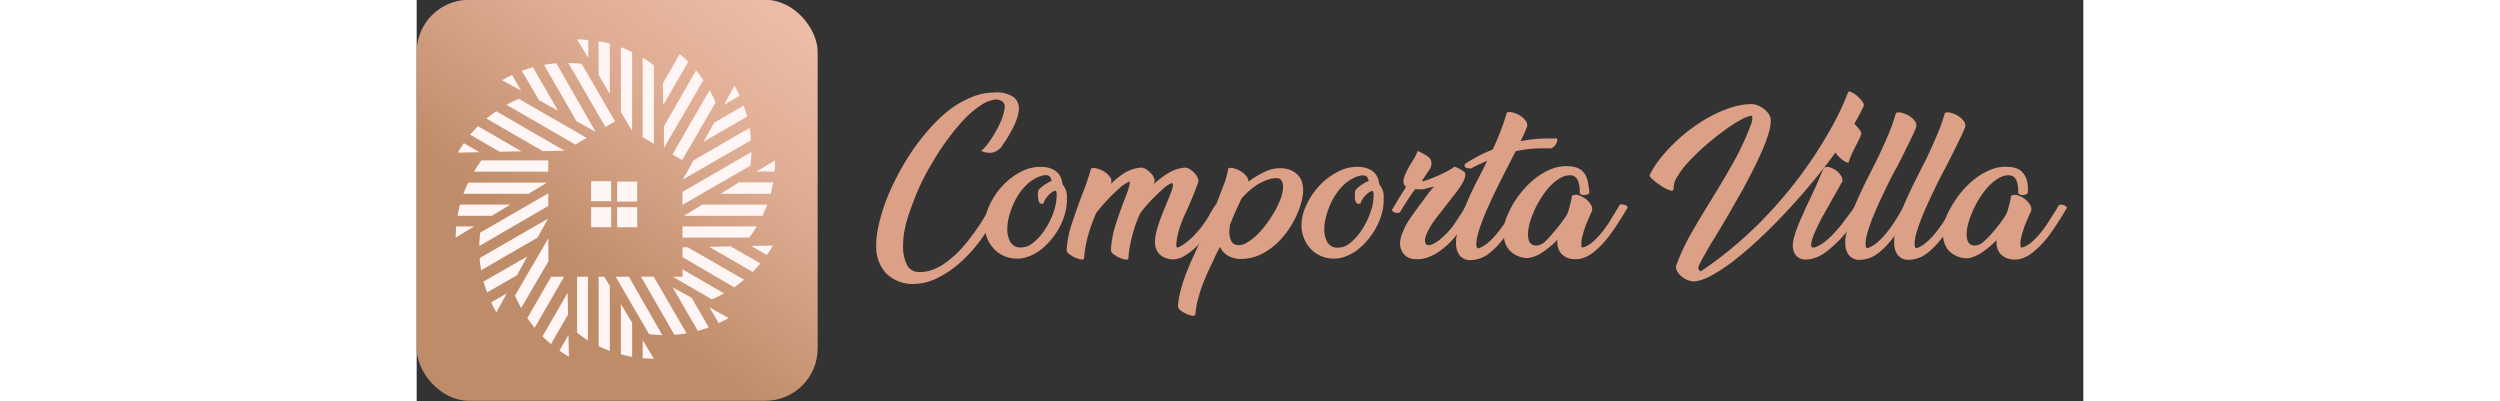
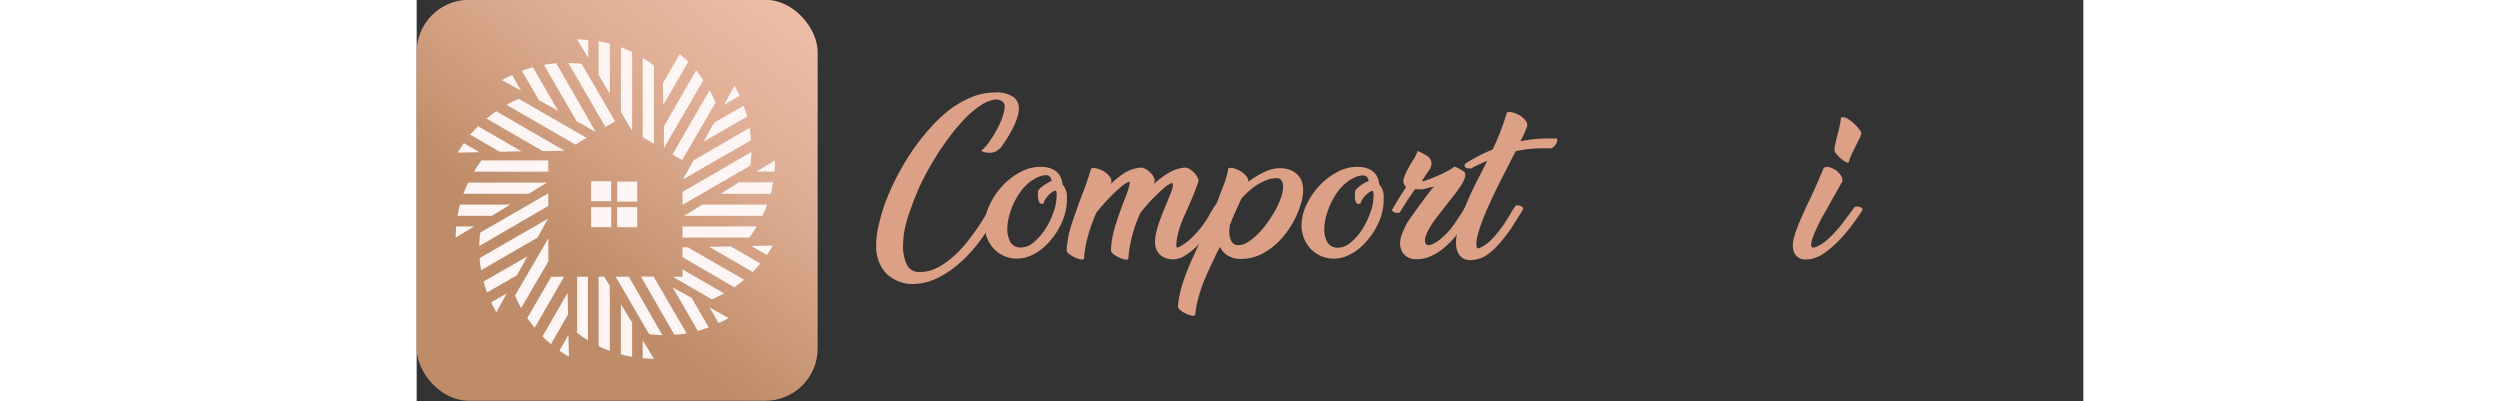
<svg xmlns="http://www.w3.org/2000/svg" height="40" viewBox="0 0 249.39 60">
  <rect x="0" y="0" width="249.39" height="60" fill="#333333" stroke="none" />
  <defs>
    <style>.cls-1{fill:url(#linear-gradient);}.cls-2{fill:#fff5f4;fill-rule:evenodd;}.cls-3{fill:#dba086;}</style>
    <linearGradient id="linear-gradient" x1="22.31" y1="39.99" x2="52.32" y2="0.93" gradientUnits="userSpaceOnUse">
      <stop offset="0" stop-color="#bf8c69" />
      <stop offset="0.59" stop-color="#deac92" />
      <stop offset="1" stop-color="#edbca6" />
    </linearGradient>
  </defs>
  <rect class="cls-1" y="-0.03" width="60" height="60" rx="7.83" />
  <path class="cls-2" d="M47.54,12.85,46,15.68l2.34-1.35c-.23-.48-.48-1-.75-1.44ZM53.62,24l-2.77,1.67h2.7c.05-.54.07-1.09.07-1.64ZM53.3,36.74l-3.23.06,2.33,1.35A16,16,0,0,0,53.3,36.74ZM46.67,47.59,43.83,46l1.35,2.34C45.69,48.13,46.18,47.87,46.67,47.59ZM27.23,6.17v5.05l1.67,2.84V6.54C28.35,6.39,27.79,6.27,27.23,6.17ZM39.37,8.09l-2.53,4.37.06,3.25,3.74-6.47C40.23,8.84,39.81,8.45,39.37,8.09Zm9.56,7.72L44.5,18.37l-1.57,2.84,6.52-3.76C49.3,16.9,49.13,16.35,48.93,15.81Zm4.41,11.47H48.23L45.49,29H53C53.12,28.41,53.25,27.85,53.34,27.28ZM51.43,39.42,47,36.87l-3.24.06,6.52,3.76C50.68,40.29,51.06,39.87,51.43,39.42ZM43.71,49l-2.56-4.43L38.31,43l3.76,6.51C42.62,49.35,43.17,49.18,43.71,49ZM30.56,7.07v9.68l1.68,2.83V7.78C31.69,7.52,31.13,7.28,30.56,7.07Zm11.25,3.46L37,18.9l0,3.25L42.9,12A17.15,17.15,0,0,0,41.81,10.53Zm8,8.61L41.43,24l-1.6,2.86L50,21C50,20.35,49.92,19.75,49.82,19.14Zm2.63,11.48h-9.7L40,32.29H51.74C52,31.75,52.24,31.19,52.45,30.62ZM49,41.86,40.56,37h-.78v1.47L47.54,43C48,42.62,48.52,42.25,49,41.86Zm-8.62,8-4.92-8.47h-1.9l5,8.69C39.17,50.05,39.77,50,40.37,49.88ZM33.82,8.64V20.52l1.68,1V9.78A19.07,19.07,0,0,0,33.82,8.64Zm10,4.88-5.54,9.59,1.45.84,5-8.61C44.47,14.72,44.17,14.11,43.85,13.52Zm6.24,9.24L39.78,28.71v1.94l10.16-5.87A17.16,17.16,0,0,0,50.09,22.76Zm.79,11.12H39.78v1.67h10A17.54,17.54,0,0,0,50.88,33.88ZM46,43.9l-6.22-3.59v1.1H38.33l5.84,3.38A19.33,19.33,0,0,0,46,43.9Zm-9.24,6.25-5-8.74H29.78l5,8.59C35.41,50.08,36.08,50.13,36.76,50.15ZM35.5,53.68l-1.68-2.77V53.6C34.38,53.65,34.93,53.68,35.5,53.68Zm-12.72-.32-.07-3.24-1.34,2.34Q22,52.94,22.78,53.36ZM11.93,46.73l1.56-2.84-2.34,1.35A16.32,16.32,0,0,0,11.93,46.73ZM5.84,35.55l2.77-1.67H5.91C5.87,34.43,5.84,35,5.84,35.55Zm.32-12.71,3.23-.07L7.06,21.42C6.74,21.88,6.44,22.35,6.16,22.84ZM12.79,12l2.84,1.56-1.35-2.33C13.78,11.44,13.28,11.7,12.79,12ZM32.24,53.4V48.28l-1.68-2.77V53C31.11,53.18,31.67,53.3,32.24,53.4ZM20.09,51.49l2.56-4.43-.06-3.24-3.76,6.51C19.23,50.73,19.65,51.12,20.09,51.49Zm-9.56-7.73L15,41.2l1.56-2.83L10,42.13C10.16,42.68,10.34,43.22,10.53,43.76ZM6.12,32.29h5.12L14,30.62H6.49C6.34,31.16,6.22,31.72,6.12,32.29ZM8,20.15l4.43,2.56,3.24-.07L9.19,18.88C8.78,19.28,8.4,19.71,8,20.15Zm7.73-9.56L18.31,15l2.84,1.56-3.76-6.51C16.84,10.22,16.3,10.39,15.76,10.59ZM28.9,52.51V42.77l-.82-1.36h-.85V51.79C27.77,52.06,28.33,52.29,28.9,52.51ZM17.65,49.05l4.41-7.64H20.13l-3.57,6.18C16.9,48.09,17.26,48.58,17.65,49.05Zm-8-8.62,8.43-4.87,1.57-2.84L9.42,38.62C9.46,39.22,9.54,39.83,9.64,40.43ZM7,29h9.74l2.77-1.68H7.72C7.46,27.83,7.22,28.39,7,29Zm3.46-11.25,8.43,4.87,3.24-.07-10.22-5.9C11.42,17,10.94,17.32,10.47,17.71Zm8.62-8,4.85,8.4,2.85,1.59L20.9,9.47C20.29,9.52,19.69,9.59,19.09,9.7Zm6.55,41.23V41.41H24v8.38A19.07,19.07,0,0,0,25.64,50.93Zm-10-4.88,4.08-7V35.65l-5,8.58C15,44.85,15.29,45.46,15.61,46.05ZM9.37,36.82l10.32-6V28.93L9.52,34.8A16.84,16.84,0,0,0,9.37,36.82ZM8.58,25.69H19.69V24h-10A18.91,18.91,0,0,0,8.58,25.69Zm4.88-10,10.29,5.94,1.68-1L15.29,14.79A19.17,19.17,0,0,0,13.46,15.67ZM22.7,9.43,28.24,19l1.45-.84-5-8.6A17,17,0,0,0,22.7,9.43ZM30,30.17h3v-3H30ZM26.11,34h3V31h-3ZM30,34h3V31H30Zm-.9-6.89h-3v3h3ZM24,5.9l1.68,2.77V6C25.08,5.92,24.52,5.9,24,5.9Z" />
  <path class="cls-3" d="M87.16,31.25a28.18,28.18,0,0,1-2.42,4.16,21.74,21.74,0,0,1-3.18,3.67,15.08,15.08,0,0,1-3.72,2.56,8.2,8.2,0,0,1-4,.85,5.65,5.65,0,0,1-3.58-1.58,5.48,5.48,0,0,1-1-1.53,5.89,5.89,0,0,1-.48-1.91A12.38,12.38,0,0,1,69,34.33a27,27,0,0,1,1-3.67,32.63,32.63,0,0,1,1.7-3.91,37.45,37.45,0,0,1,2.25-3.87,30.85,30.85,0,0,1,2.7-3.51,21.55,21.55,0,0,1,3-2.88A14.76,14.76,0,0,1,83,14.55a9,9,0,0,1,3.46-.71,4.52,4.52,0,0,1,2.83.67,2.08,2.08,0,0,1,.82,1.7,4.33,4.33,0,0,1-.22,1.31A9.63,9.63,0,0,1,89.3,19c-.25.5-.53,1-.85,1.53s-.65,1-1,1.52a4.31,4.31,0,0,1-.62.51,1.91,1.91,0,0,1-1.13.3,3.15,3.15,0,0,1-.61-.06,2.48,2.48,0,0,1-.62-.24,4.94,4.94,0,0,0,.92-.95q.5-.66,1-1.47c.33-.55.62-1.11.89-1.68a8.85,8.85,0,0,0,.56-1.57A3.81,3.81,0,0,0,88,16a1,1,0,0,0-.36-.82,1.88,1.88,0,0,0-1-.3,5.16,5.16,0,0,0-2.29.92,13.94,13.94,0,0,0-2.37,2,28.53,28.53,0,0,0-2.31,2.76c-.75,1-1.45,2-2.09,3.07s-1.2,2-1.69,3a27,27,0,0,0-1.14,2.47c-.31.76-.61,1.55-.89,2.35A20.28,20.28,0,0,0,73.1,34a13.23,13.23,0,0,0-.32,2.76,6.18,6.18,0,0,0,.54,2.77A1.91,1.91,0,0,0,75,40.69a5.12,5.12,0,0,0,2.17-.32,8.2,8.2,0,0,0,2.08-1.14,15.08,15.08,0,0,0,2-1.75A22.42,22.42,0,0,0,83,35.38q.84-1.11,1.56-2.25c.48-.76.9-1.48,1.27-2.16a.43.43,0,0,1,.35-.17,1.51,1.51,0,0,1,.52,0,.86.86,0,0,1,.4.15c.1.07.11.17,0,.3Z" />
  <path class="cls-3" d="M94,25a3.68,3.68,0,0,1,1.17.33,2.52,2.52,0,0,1,.81.6,2.34,2.34,0,0,1,.46.79,4.59,4.59,0,0,1,.21.87,2.93,2.93,0,0,1,.65,1.59c0,.12,0,.25,0,.38s0,.26,0,.41a7.67,7.67,0,0,1-.29,2,10,10,0,0,1-.8,2,10.93,10.93,0,0,1-1.23,1.84,10,10,0,0,1-1.54,1.52,6.94,6.94,0,0,1-1.75,1,4.87,4.87,0,0,1-1.87.37,4.81,4.81,0,0,1-2.94-1,5,5,0,0,1-1.75-2.83,5.22,5.22,0,0,1-.14-1.14,7.23,7.23,0,0,1,.77-3.11,10.64,10.64,0,0,1,2-2.92,10.06,10.06,0,0,1,2.86-2.1A6.17,6.17,0,0,1,94,25Zm-.6,5.49a.51.51,0,0,1-.26-.26,1.69,1.69,0,0,1-.13-.48,3.31,3.31,0,0,1-.05-.55v-.49a.86.86,0,0,1,.25-.45,3.9,3.9,0,0,1,.48-.42,4.21,4.21,0,0,1,.52-.34l.34-.21A1.33,1.33,0,0,1,95,27.1a1.19,1.19,0,0,0-.24-.65.92.92,0,0,0-.85-.22,3.66,3.66,0,0,0-1.32.46,6,6,0,0,0-1.46,1.09h0a9,9,0,0,0-1.13,1.43,11.48,11.48,0,0,0-.86,1.67,12.44,12.44,0,0,0-.56,1.73,7.56,7.56,0,0,0-.2,1.64,3.89,3.89,0,0,0,.45,1.94,1.67,1.67,0,0,0,1.46.84,2.87,2.87,0,0,0,2-.74,8.36,8.36,0,0,0,1.76-2,11.87,11.87,0,0,0,1.26-2.58,7.55,7.55,0,0,0,.45-2.52,1.14,1.14,0,0,0-.11-.65,1,1,0,0,0-.55.2,3.7,3.7,0,0,0-.57.49,4.11,4.11,0,0,0-.48.62,1.33,1.33,0,0,0-.23.6Z" />
  <path class="cls-3" d="M119.24,33.62c-.25.4-.6.9-1,1.49a16.62,16.62,0,0,1-1.46,1.7A9.6,9.6,0,0,1,115,38.22a3.45,3.45,0,0,1-1.85.59,3.24,3.24,0,0,1-1-.17,2.48,2.48,0,0,1-.87-.49,2.12,2.12,0,0,1-.6-.85,2.73,2.73,0,0,1-.19-1.22,6.46,6.46,0,0,1,.19-1.37c.11-.45.25-.94.43-1.46s.4-1.08.65-1.7.53-1.31.85-2.08c.15-.36.28-.71.39-1a2.79,2.79,0,0,0,.16-.88c0-.18-.11-.22-.34-.13a5,5,0,0,0-1.13.79c-.64.58-1.23,1.15-1.78,1.72a22.16,22.16,0,0,0-1.61,1.88,20.22,20.22,0,0,0-.81,2q-.36,1.09-.63,2.31a17,17,0,0,0-.36,2.46c0,.19-.13.26-.41.22a3,3,0,0,1-.88-.26,4.11,4.11,0,0,1-.89-.51,1,1,0,0,1-.44-.59,14.81,14.81,0,0,1,.7-3.83c.41-1.29.88-2.6,1.4-3.95a14.52,14.52,0,0,0,.6-1.72c.13-.45.15-.72.06-.82a5.91,5.91,0,0,0-1.56,1.07c-.63.56-1.21,1.13-1.74,1.7s-1.08,1.21-1.64,1.9a27.05,27.05,0,0,0-1.2,3.3,16.91,16.91,0,0,0-.63,3.49c0,.17-.16.23-.43.2a3.61,3.61,0,0,1-.88-.26,4.72,4.72,0,0,1-.87-.51.94.94,0,0,1-.44-.57,15.77,15.77,0,0,1,.78-4c.45-1.34.92-2.69,1.43-4.05.26-.64.51-1.3.75-2s.48-1.41.7-2.21a1.29,1.29,0,0,1,.9,0,4,4,0,0,1,1.09.47,3,3,0,0,1,.85.8,1,1,0,0,1,.16.92h0a.12.12,0,0,1,0,.09A11.56,11.56,0,0,1,106,25.83a5.52,5.52,0,0,1,2.4-.75,1.47,1.47,0,0,1,.72.23,3.33,3.33,0,0,1,.72.58,2.1,2.1,0,0,1,.49.72.92.92,0,0,1,.06.68.41.41,0,0,0-.07.17.21.21,0,0,1-.07.13,13.09,13.09,0,0,1,2.24-1.7,5.46,5.46,0,0,1,2.51-.81,1.37,1.37,0,0,1,.68.23,3.23,3.23,0,0,1,.7.58,2.63,2.63,0,0,1,.49.72.88.88,0,0,1,.07.68c-.31.87-.62,1.68-.93,2.4s-.58,1.36-.82,1.89-.41.88-.57,1.28-.31.8-.44,1.2-.23.81-.33,1.23a10.37,10.37,0,0,0-.19,1.36.49.49,0,0,0,.06.3c0,.11.18.12.38,0a7.71,7.71,0,0,0,1.8-1.3,15.07,15.07,0,0,0,2.16-2.58c.16-.23.33-.51.51-.83s.38-.66.58-1l.3-.47a.73.73,0,0,1,.43-.27,1.09,1.09,0,0,1,.51,0,.58.58,0,0,1,.33.26.49.49,0,0,1-.07.47L120,32.43Z" />
  <path class="cls-3" d="M121.45,25.19a1.16,1.16,0,0,1,.82,0,3.44,3.44,0,0,1,1,.42,3.06,3.06,0,0,1,.86.73,1.17,1.17,0,0,1,.33.85,12.39,12.39,0,0,1,2.61-1.55,5.05,5.05,0,0,1,2.68-.44,3.93,3.93,0,0,1,1.38.43,3.05,3.05,0,0,1,.9.75,2.57,2.57,0,0,1,.48,1,4.64,4.64,0,0,1,.14,1.12,6.38,6.38,0,0,1-.1,1,7.46,7.46,0,0,1-.26,1.06,13.85,13.85,0,0,1-1.32,3,12.61,12.61,0,0,1-2,2.6A9.83,9.83,0,0,1,126.45,38a6.67,6.67,0,0,1-2.9.74,3.79,3.79,0,0,1-2.25-.54,3,3,0,0,1-1.1-1.26l-.47.9-1,2.14c-.35.73-.68,1.49-1,2.28s-.56,1.57-.78,2.37a13.45,13.45,0,0,0-.43,2.4c0,.17-.16.23-.43.21a2.92,2.92,0,0,1-.86-.25,4.68,4.68,0,0,1-.87-.5,1,1,0,0,1-.44-.61,12,12,0,0,1,.36-2.27,22.81,22.81,0,0,1,.75-2.4c.3-.81.63-1.62,1-2.43s.72-1.61,1.09-2.39.62-1.35,1-2.05.62-1.36.87-2c.15-.41.33-.91.55-1.48s.41-1.08.57-1.52c.29-.72.57-1.43.82-2.11A13.83,13.83,0,0,0,121.45,25.19Zm.3,8.32a.31.31,0,0,0-.07.14.33.33,0,0,1,0,.14,5.41,5.41,0,0,0-.08.87,3.27,3.27,0,0,0,.27,1.36,1.13,1.13,0,0,0,1,.66,2.36,2.36,0,0,0,1.38-.39,7.91,7.91,0,0,0,1.5-1.15,14.39,14.39,0,0,0,1.45-1.68,19.6,19.6,0,0,0,1.24-1.93,12.16,12.16,0,0,0,.87-1.89,5,5,0,0,0,.33-1.61,1.76,1.76,0,0,0-.22-1,.8.8,0,0,0-.68-.37,3.8,3.8,0,0,0-1.27.19,7.41,7.41,0,0,0-1.4.62,8.73,8.73,0,0,0-1.4,1,13.22,13.22,0,0,0-1.25,1.23l-.86,1.87c-.3.67-.57,1.32-.8,1.95Z" />
  <path class="cls-3" d="M141.4,25a3.84,3.84,0,0,1,1.17.33,2.38,2.38,0,0,1,1.27,1.39,3.91,3.91,0,0,1,.2.87,2.86,2.86,0,0,1,.66,1.59c0,.12,0,.25,0,.38s0,.26,0,.41a7.65,7.65,0,0,1-.28,2,9.48,9.48,0,0,1-.81,2,9.84,9.84,0,0,1-1.23,1.84,9.61,9.61,0,0,1-1.54,1.52,6.72,6.72,0,0,1-1.74,1,4.91,4.91,0,0,1-1.87.37,4.86,4.86,0,0,1-2.95-1,5.06,5.06,0,0,1-1.75-2.83,5.18,5.18,0,0,1-.13-1.14,7.21,7.21,0,0,1,.76-3.11,10.86,10.86,0,0,1,2-2.92,10.25,10.25,0,0,1,2.87-2.1A6.15,6.15,0,0,1,141.4,25Zm-.6,5.49a.47.47,0,0,1-.26-.26,1.69,1.69,0,0,1-.14-.48,3.31,3.31,0,0,1,0-.55v-.49a.86.86,0,0,1,.25-.45,3.8,3.8,0,0,1,.47-.42c.18-.13.35-.24.52-.34l.34-.21a1.38,1.38,0,0,1,.47-.16,1.13,1.13,0,0,0-.25-.65c-.14-.19-.43-.26-.84-.22a3.7,3.7,0,0,0-1.33.46,6.17,6.17,0,0,0-1.46,1.09h0a8,8,0,0,0-1.13,1.43,10.57,10.57,0,0,0-.86,1.67,11.24,11.24,0,0,0-.56,1.73,7,7,0,0,0-.21,1.64,3.89,3.89,0,0,0,.45,1.94,1.67,1.67,0,0,0,1.46.84,2.89,2.89,0,0,0,2-.74,8.36,8.36,0,0,0,1.76-2,12.31,12.31,0,0,0,1.25-2.58,7.08,7.08,0,0,0,.45-2.52,1.14,1.14,0,0,0-.11-.65,1,1,0,0,0-.54.2,3.77,3.77,0,0,0-.58.49,3.49,3.49,0,0,0-.47.62,1.35,1.35,0,0,0-.24.6Z" />
  <path class="cls-3" d="M156.4,34.11a18.48,18.48,0,0,1-1.32,1.67,12.21,12.21,0,0,1-1.62,1.52,8,8,0,0,1-1.89,1.11,4.86,4.86,0,0,1-2.1.37A2.27,2.27,0,0,1,147.7,38a2.44,2.44,0,0,1-.55-1.63,4.17,4.17,0,0,1,.28-1.34,11.48,11.48,0,0,1,.58-1.3,12.89,12.89,0,0,1,.78-1.25l.87-1.22a2.29,2.29,0,0,0,.25-.35,1.77,1.77,0,0,1,.27-.35l.63-.85c.33-.45.63-.85.9-1.19a3.12,3.12,0,0,1,.55-.58c-.22,0-.42.07-.59.11a4.07,4.07,0,0,0-.5.13,6.21,6.21,0,0,1-.62.14,5.09,5.09,0,0,1-.83,0h-.33c-.4.54-.79,1.11-1.17,1.7s-.74,1.16-1.07,1.71a.4.4,0,0,1-.34.13,1.41,1.41,0,0,1-.45-.07.72.72,0,0,1-.34-.2c-.08-.09-.08-.2,0-.33l.46-.76.46-.77c.17-.27.34-.56.54-.85l.58-.92a1,1,0,0,1-.41-.82,2.17,2.17,0,0,1,.14-.69,5.59,5.59,0,0,1,.34-.81c.14-.27.29-.55.45-.83s.33-.55.49-.81a5.06,5.06,0,0,0,.4-.68,5.92,5.92,0,0,0,.31-.73,8,8,0,0,1,1.41.75,1.3,1.3,0,0,1,.66,1.1,2.08,2.08,0,0,1-.19.77L150.46,27c-.08.11,0,.14.15.11s.42-.12.75-.23l1.1-.44c.41-.17.8-.35,1.17-.53s.71-.36,1-.53a2.54,2.54,0,0,0,.59-.43,1.09,1.09,0,0,1,.41.11c.16.07.33.16.49.25s.31.18.44.27l.22.16a.91.91,0,0,1,.08.79,4.5,4.5,0,0,1-.52,1.11c-.26.41-.57.86-.94,1.34l-1.16,1.48c-.24.31-.47.62-.71.92l-.71.91c-.18.22-.38.48-.6.79s-.43.64-.63,1a7.17,7.17,0,0,0-.5,1,2.29,2.29,0,0,0-.21.9c0,.45.18.69.52.71a1.9,1.9,0,0,0,.77-.23,6.48,6.48,0,0,0,1-.66,13.22,13.22,0,0,0,1.06-1,10.07,10.07,0,0,0,1-1.22c.33-.49.65-1,1-1.51s.58-.95.78-1.3a.44.44,0,0,1,.34-.15,1.18,1.18,0,0,1,.45.07,1.1,1.1,0,0,1,.35.22.25.25,0,0,1,0,.33c-.13.2-.25.4-.37.61s-.24.42-.37.62-.32.57-.49.84A8.28,8.28,0,0,1,156.4,34.11Z" />
  <path class="cls-3" d="M157.61,25.16a.65.65,0,0,1-.43,0,.64.64,0,0,1-.3-.18.3.3,0,0,1-.08-.27.48.48,0,0,1,.22-.29A23.59,23.59,0,0,1,161,22.38a35.74,35.74,0,0,0,2.13-5.54,1.34,1.34,0,0,1,.9,0,3.75,3.75,0,0,1,1.09.47,2.93,2.93,0,0,1,.85.79,1,1,0,0,1,.16.93c-.07.18-.19.46-.35.83s-.37.79-.61,1.27a20.51,20.51,0,0,1,4.13-.41h.66l.67,0a.69.69,0,0,1,0,.49,1.45,1.45,0,0,1-.26.51,1.69,1.69,0,0,1-.42.38.68.68,0,0,1-.49.1l-.63,0-.6,0a17.15,17.15,0,0,0-1.9.11,15.93,15.93,0,0,0-1.89.33l-1.28,2.51-.17.33-.67,1.29c-.28.56-.58,1.18-.91,1.86s-.66,1.39-1,2.14-.64,1.47-.91,2.17-.5,1.35-.67,2a5.69,5.69,0,0,0-.26,1.47,1.22,1.22,0,0,0,.14.74h.22a4.74,4.74,0,0,0,1.42-.86,11,11,0,0,0,1.29-1.34c.41-.5.8-1,1.18-1.59s.71-1.11,1-1.64h0q.14-.22.27-.42c.09-.14.19-.28.28-.43a.36.36,0,0,1,.31-.15,1.18,1.18,0,0,1,.45.07,1.16,1.16,0,0,1,.36.22.28.28,0,0,1,.05.33l-.68,1.12c-.28.43-.56.89-.86,1.36s-.63.94-1,1.41-.71.91-1.09,1.33a10.05,10.05,0,0,1-1.2,1.16c-.13.11-.29.24-.49.38a3.89,3.89,0,0,1-.7.4,5,5,0,0,1-.88.3,4.34,4.34,0,0,1-1,.12,1.94,1.94,0,0,1-1.61-.76,2.92,2.92,0,0,1-.5-1.75c0-.14,0-.32,0-.52s.05-.38.08-.54a15.69,15.69,0,0,1,.59-2.46c.26-.82.55-1.63.89-2.44s.7-1.61,1.09-2.41.81-1.6,1.23-2.41l.79-1.58-1.25.56c-.42.19-.84.41-1.25.64Z" />
-   <path class="cls-3" d="M175.48,28.76a.33.33,0,0,1-.24.3,1.2,1.2,0,0,1-.5.13.88.88,0,0,1-.49-.1.34.34,0,0,1-.22-.33.64.64,0,0,0,0-.2.65.65,0,0,1,0-.2c0-.2,0-.43-.09-.67a2.51,2.51,0,0,0-.19-.69,1.55,1.55,0,0,0-.39-.53,1.2,1.2,0,0,0-.67-.24,2.73,2.73,0,0,0-1.38.31,5.74,5.74,0,0,0-1.3.92,9.22,9.22,0,0,0-1.17,1.3,15.65,15.65,0,0,0-1,1.55,12.51,12.51,0,0,0-.78,1.61,14,14,0,0,0-.52,1.48c-.06.22-.11.48-.16.77a4.28,4.28,0,0,0-.09.87,4.09,4.09,0,0,0,.07.72,1.38,1.38,0,0,0,.26.59,1,1,0,0,0,.49.34,1.62,1.62,0,0,0,.79,0,2.38,2.38,0,0,0,1-.59A13.27,13.27,0,0,0,170,34.9c.4-.45.79-.92,1.16-1.41s.68-.93.92-1.32.37-1,.51-1.55a7.43,7.43,0,0,0,.28-1.39h.19a1.11,1.11,0,0,1,.86,0,3.91,3.91,0,0,1,1,.53,3.23,3.23,0,0,1,.77.84,1.12,1.12,0,0,1,.17.94c0,.11-.09.23-.15.37a4.08,4.08,0,0,0-.18.42c-.15.33-.29.67-.44,1s-.27.72-.39,1.09-.22.71-.3,1.05a3.83,3.83,0,0,0-.12.88c0,.39,0,.6.08.66h.24a4.07,4.07,0,0,0,1.42-.85,11.43,11.43,0,0,0,1.31-1.37,17.09,17.09,0,0,0,1.19-1.66l1-1.66a3.13,3.13,0,0,0,.23-.37c.06-.12.13-.24.21-.37a.37.37,0,0,1,.32-.15,1.27,1.27,0,0,1,.48.07,1.1,1.1,0,0,1,.37.22.25.25,0,0,1,0,.33c-.11.16-.22.33-.32.5l-.31.53c-.57.93-1.18,1.86-1.86,2.8a14.12,14.12,0,0,1-2.34,2.55,5.31,5.31,0,0,1-.5.38,3.71,3.71,0,0,1-.68.41,4,4,0,0,1-.86.32,3.49,3.49,0,0,1-1.05.09,2.66,2.66,0,0,1-1.93-.82,2.52,2.52,0,0,1-.6-1.69v-.38c-.35.36-.71.71-1.08,1a11.21,11.21,0,0,1-1.15.87,5.83,5.83,0,0,1-1.19.61,3.21,3.21,0,0,1-1.2.24,4,4,0,0,1-1.65-.47,3.56,3.56,0,0,1-1.05-.88,3.32,3.32,0,0,1-.54-1.1,4.13,4.13,0,0,1-.17-1.13c0-.14,0-.29,0-.43a3.63,3.63,0,0,1,0-.39,7.58,7.58,0,0,1,.53-1.91,14.48,14.48,0,0,1,1.06-2.07,14.66,14.66,0,0,1,1.51-2,12.49,12.49,0,0,1,1.86-1.71,9.75,9.75,0,0,1,2.12-1.2,5.81,5.81,0,0,1,2.28-.46,5.69,5.69,0,0,1,1.39.17,2.26,2.26,0,0,1,1,.54,2.75,2.75,0,0,1,.62.89,3.9,3.9,0,0,1,.28,1.08A7.25,7.25,0,0,1,175.48,28.76Z" />
-   <path class="cls-3" d="M188,28.41c-.06.16-.28.17-.66,0a6.58,6.58,0,0,1-1.21-.65,9.08,9.08,0,0,1-1.16-.89c-.35-.31-.5-.53-.47-.68a13.59,13.59,0,0,1,1.5-2.37,22.84,22.84,0,0,1,2.17-2.4,25,25,0,0,1,2.64-2.23,22.62,22.62,0,0,1,2.92-1.84,18.06,18.06,0,0,1,3-1.27,10.07,10.07,0,0,1,2.93-.5,2.51,2.51,0,0,1,1,.19,3.8,3.8,0,0,1,.88.49,3.06,3.06,0,0,1,.7.69,2.25,2.25,0,0,1,.37.81,6,6,0,0,1-.26,2,23.15,23.15,0,0,1-1,2.74c-.43,1-.94,2.07-1.52,3.2S198.65,28,198,29.12s-1.27,2.24-1.91,3.33-1.24,2.09-1.79,3c-.36.58-.7,1.13-1,1.65l-.79,1.39c-.23.41-.4.75-.53,1a1.66,1.66,0,0,0-.19.58.5.5,0,0,0,.14.37q.14.15.21.15a48.91,48.91,0,0,0,4.53-3.36,59.26,59.26,0,0,0,4.4-4c1.41-1.43,2.78-2.95,4.09-4.54s2.52-3.22,3.64-4.88,2.14-3.35,3.06-5a42.33,42.33,0,0,0,2.33-5c.07-.14.25-.15.53,0a3.51,3.51,0,0,1,.85.57,4.89,4.89,0,0,1,.73.79c.21.28.29.51.24.67a32.27,32.27,0,0,1-2,3.63c-.82,1.33-1.75,2.7-2.81,4.12s-2.19,2.85-3.41,4.3-2.47,2.84-3.75,4.2-2.57,2.63-3.85,3.82-2.51,2.24-3.68,3.14a24.12,24.12,0,0,1-3.28,2.16,6.76,6.76,0,0,1-2.6.91,3.32,3.32,0,0,1-1-.22,3.43,3.43,0,0,1-.87-.51,2.37,2.37,0,0,1-.63-.72,1.6,1.6,0,0,1-.23-.82,32.57,32.57,0,0,1,2.37-5.09q1.43-2.46,3-5T197,24.36a43.63,43.63,0,0,0,2.7-5.83,3.34,3.34,0,0,0,.16-.8c0-.27,0-.41-.19-.42A6.13,6.13,0,0,0,198,18a23.38,23.38,0,0,0-2.44,1.6c-.89.64-1.78,1.36-2.69,2.15a33.25,33.25,0,0,0-2.47,2.38,13.45,13.45,0,0,0-1.76,2.3,3.14,3.14,0,0,0-.55,1.94Z" />
  <path class="cls-3" d="M210.7,25.05a1.15,1.15,0,0,1,.78,0,3.36,3.36,0,0,1,.91.45,2.78,2.78,0,0,1,.72.77,1.17,1.17,0,0,1,.21.88l-1,1.81c-.28.47-.58,1-.9,1.58s-.65,1.17-1,1.76-.6,1.17-.87,1.73a14,14,0,0,0-.64,1.51,3.82,3.82,0,0,0-.25,1.08c0,.28.1.41.32.41h.21a5.44,5.44,0,0,0,1.52-.86,11.32,11.32,0,0,0,1.44-1.35c.47-.51.91-1,1.34-1.59s.82-1.09,1.19-1.6l.41-.57a.46.46,0,0,1,.35-.15A1.27,1.27,0,0,1,216,31a.68.68,0,0,1,.32.22c.07.1,0,.21-.06.34h0a34.49,34.49,0,0,1-2.35,3.22A19.08,19.08,0,0,1,211,37.61l-.55.39a4.3,4.3,0,0,1-.74.4,7,7,0,0,1-.88.31,4,4,0,0,1-1,.12,1.78,1.78,0,0,1-1.45-.62,2.29,2.29,0,0,1-.46-1.45,5,5,0,0,1,.27-1.53h0a11.57,11.57,0,0,1,.41-1.21c.18-.47.39-1,.62-1.49s.47-1.07.73-1.64l.81-1.69c.36-.78.71-1.53,1-2.24s.6-1.34.8-1.91Zm2.7-7.5a1.17,1.17,0,0,1,.78.25,6.12,6.12,0,0,1,.93.72,5.88,5.88,0,0,1,.76.85,1.28,1.28,0,0,1,.31.58,4.89,4.89,0,0,1-.39,1l-.59,1.15c-.18.36-.35.72-.52,1.08a8.09,8.09,0,0,0-.43,1.18,1.85,1.85,0,0,1-.67-.28,4.48,4.48,0,0,1-.68-.54,4.87,4.87,0,0,1-.54-.6.93.93,0,0,1-.21-.49,5,5,0,0,1,.15-1c.08-.37.17-.77.28-1.19s.24-.91.34-1.38a11.24,11.24,0,0,0,.21-1.32Zm-.14,9.82.06-.19c.14-.25.22-.39.23-.42Z" />
-   <path class="cls-3" d="M221.23,25.44c-.16.31-.39.74-.67,1.29s-.58,1.18-.91,1.86-.66,1.39-1,2.14-.64,1.47-.91,2.17-.5,1.35-.67,2a5.69,5.69,0,0,0-.26,1.47,1.22,1.22,0,0,0,.14.74h.22a4.74,4.74,0,0,0,1.42-.86,11,11,0,0,0,1.29-1.34,19.18,19.18,0,0,0,1.17-1.59c.38-.57.72-1.11,1-1.64h0q.13-.22.27-.42l.28-.43a.36.36,0,0,1,.31-.15,1.18,1.18,0,0,1,.45.07,1,1,0,0,1,.35.22.29.29,0,0,1,.06.33l-.68,1.12c-.28.43-.56.89-.86,1.36s-.63.94-1,1.41-.71.91-1.09,1.33a10.05,10.05,0,0,1-1.2,1.16c-.13.11-.29.24-.49.38a3.89,3.89,0,0,1-.7.4,5,5,0,0,1-.88.3,4.36,4.36,0,0,1-1,.12,1.94,1.94,0,0,1-1.6-.76,2.92,2.92,0,0,1-.5-1.75,5.07,5.07,0,0,1,0-.52c0-.2.05-.38.08-.54a19.49,19.49,0,0,1,1.4-4.67q1-2.31,2.18-4.61l1.06-2.1c.6-1.24,1.17-2.48,1.7-3.74a28.07,28.07,0,0,0,1.17-3.3,1.34,1.34,0,0,1,.9,0,3.87,3.87,0,0,1,1.09.47,2.93,2.93,0,0,1,.85.79,1,1,0,0,1,.16.93c-.07.2-.21.52-.42,1l-.74,1.52c-.28.58-.58,1.18-.9,1.82s-.62,1.23-.92,1.8Z" />
-   <path class="cls-3" d="M228.57,25.44c-.16.31-.39.74-.67,1.29s-.58,1.18-.91,1.86-.66,1.39-1,2.14-.64,1.47-.91,2.17-.5,1.35-.67,2a5.69,5.69,0,0,0-.26,1.47,1.22,1.22,0,0,0,.14.74h.22a4.58,4.58,0,0,0,1.41-.86,10.35,10.35,0,0,0,1.3-1.34,19.18,19.18,0,0,0,1.17-1.59c.38-.57.72-1.11,1-1.64h0q.13-.22.27-.42l.27-.43a.38.38,0,0,1,.32-.15,1.18,1.18,0,0,1,.45.07,1.1,1.1,0,0,1,.35.22.29.29,0,0,1,.06.33l-.68,1.12c-.28.43-.56.89-.86,1.36s-.63.94-1,1.41-.71.91-1.09,1.33a11.82,11.82,0,0,1-1.2,1.16c-.13.11-.3.24-.5.38a3.79,3.79,0,0,1-.69.4,4.88,4.88,0,0,1-.89.3,4.28,4.28,0,0,1-1,.12,2,2,0,0,1-1.61-.76,3,3,0,0,1-.5-1.75c0-.14,0-.32,0-.52s0-.38.08-.54a19.92,19.92,0,0,1,1.39-4.67q1-2.31,2.19-4.61l1.06-2.1c.6-1.24,1.17-2.48,1.69-3.74a26.58,26.58,0,0,0,1.18-3.3,1.34,1.34,0,0,1,.9,0,3.87,3.87,0,0,1,1.09.47,3.07,3.07,0,0,1,.85.79,1,1,0,0,1,.16.93c-.07.2-.22.52-.42,1l-.74,1.52c-.28.58-.58,1.18-.9,1.82s-.62,1.23-.92,1.8Z" />
-   <path class="cls-3" d="M241.09,28.76a.32.32,0,0,1-.23.3,1.2,1.2,0,0,1-.5.13.88.88,0,0,1-.49-.1.34.34,0,0,1-.22-.33.64.64,0,0,0,0-.2.64.64,0,0,1,0-.2,6.05,6.05,0,0,0-.08-.67,2.51,2.51,0,0,0-.19-.69,1.55,1.55,0,0,0-.39-.53,1.2,1.2,0,0,0-.67-.24,2.69,2.69,0,0,0-1.38.31,5.74,5.74,0,0,0-1.3.92,8.65,8.65,0,0,0-1.17,1.3,15.74,15.74,0,0,0-1,1.55,12.43,12.43,0,0,0-.77,1.61,14,14,0,0,0-.52,1.48c-.06.22-.11.48-.17.77a5.12,5.12,0,0,0-.08.87,3.32,3.32,0,0,0,.07.72,1.38,1.38,0,0,0,.26.59,1,1,0,0,0,.49.34,1.62,1.62,0,0,0,.79,0,2.44,2.44,0,0,0,1-.59,13.27,13.27,0,0,0,1.17-1.19c.4-.45.79-.92,1.16-1.41s.68-.93.91-1.32.38-1,.52-1.55a7.43,7.43,0,0,0,.28-1.39h.19a1.11,1.11,0,0,1,.86,0,3.91,3.91,0,0,1,1,.53,3.23,3.23,0,0,1,.77.84,1.12,1.12,0,0,1,.17.94c0,.11-.09.23-.15.37a2.65,2.65,0,0,0-.18.42c-.15.33-.29.67-.44,1s-.28.72-.39,1.09-.22.71-.3,1.05a3.4,3.4,0,0,0-.13.88c0,.39,0,.6.09.66h.24a4.07,4.07,0,0,0,1.42-.85A12.27,12.27,0,0,0,243,34.84a19,19,0,0,0,1.19-1.66l1.05-1.66a3.13,3.13,0,0,0,.23-.37l.2-.37a.4.4,0,0,1,.33-.15,1.3,1.3,0,0,1,.48.07,1.1,1.1,0,0,1,.37.22.24.24,0,0,1,0,.33l-.31.5-.31.53c-.57.93-1.19,1.86-1.86,2.8A14.12,14.12,0,0,1,242,37.63c-.13.11-.3.24-.5.38a3.71,3.71,0,0,1-.68.41,4,4,0,0,1-.86.32,3.55,3.55,0,0,1-1.05.09A2.68,2.68,0,0,1,237,38a2.52,2.52,0,0,1-.6-1.69v-.38c-.34.36-.7.71-1.07,1a11.21,11.21,0,0,1-1.15.87,5.83,5.83,0,0,1-1.19.61,3.21,3.21,0,0,1-1.2.24,4,4,0,0,1-1.65-.47,3.56,3.56,0,0,1-1.05-.88,3.32,3.32,0,0,1-.54-1.1,4.13,4.13,0,0,1-.17-1.13c0-.14,0-.29,0-.43a3.63,3.63,0,0,1,0-.39,7.58,7.58,0,0,1,.53-1.91A14.48,14.48,0,0,1,230,30.32a15.42,15.42,0,0,1,1.5-2,13.08,13.08,0,0,1,1.87-1.71,9.75,9.75,0,0,1,2.12-1.2,5.77,5.77,0,0,1,2.28-.46,5.69,5.69,0,0,1,1.39.17,2.26,2.26,0,0,1,1,.54,2.75,2.75,0,0,1,.62.89,3.9,3.9,0,0,1,.28,1.08A6.21,6.21,0,0,1,241.09,28.76Z" />
</svg>